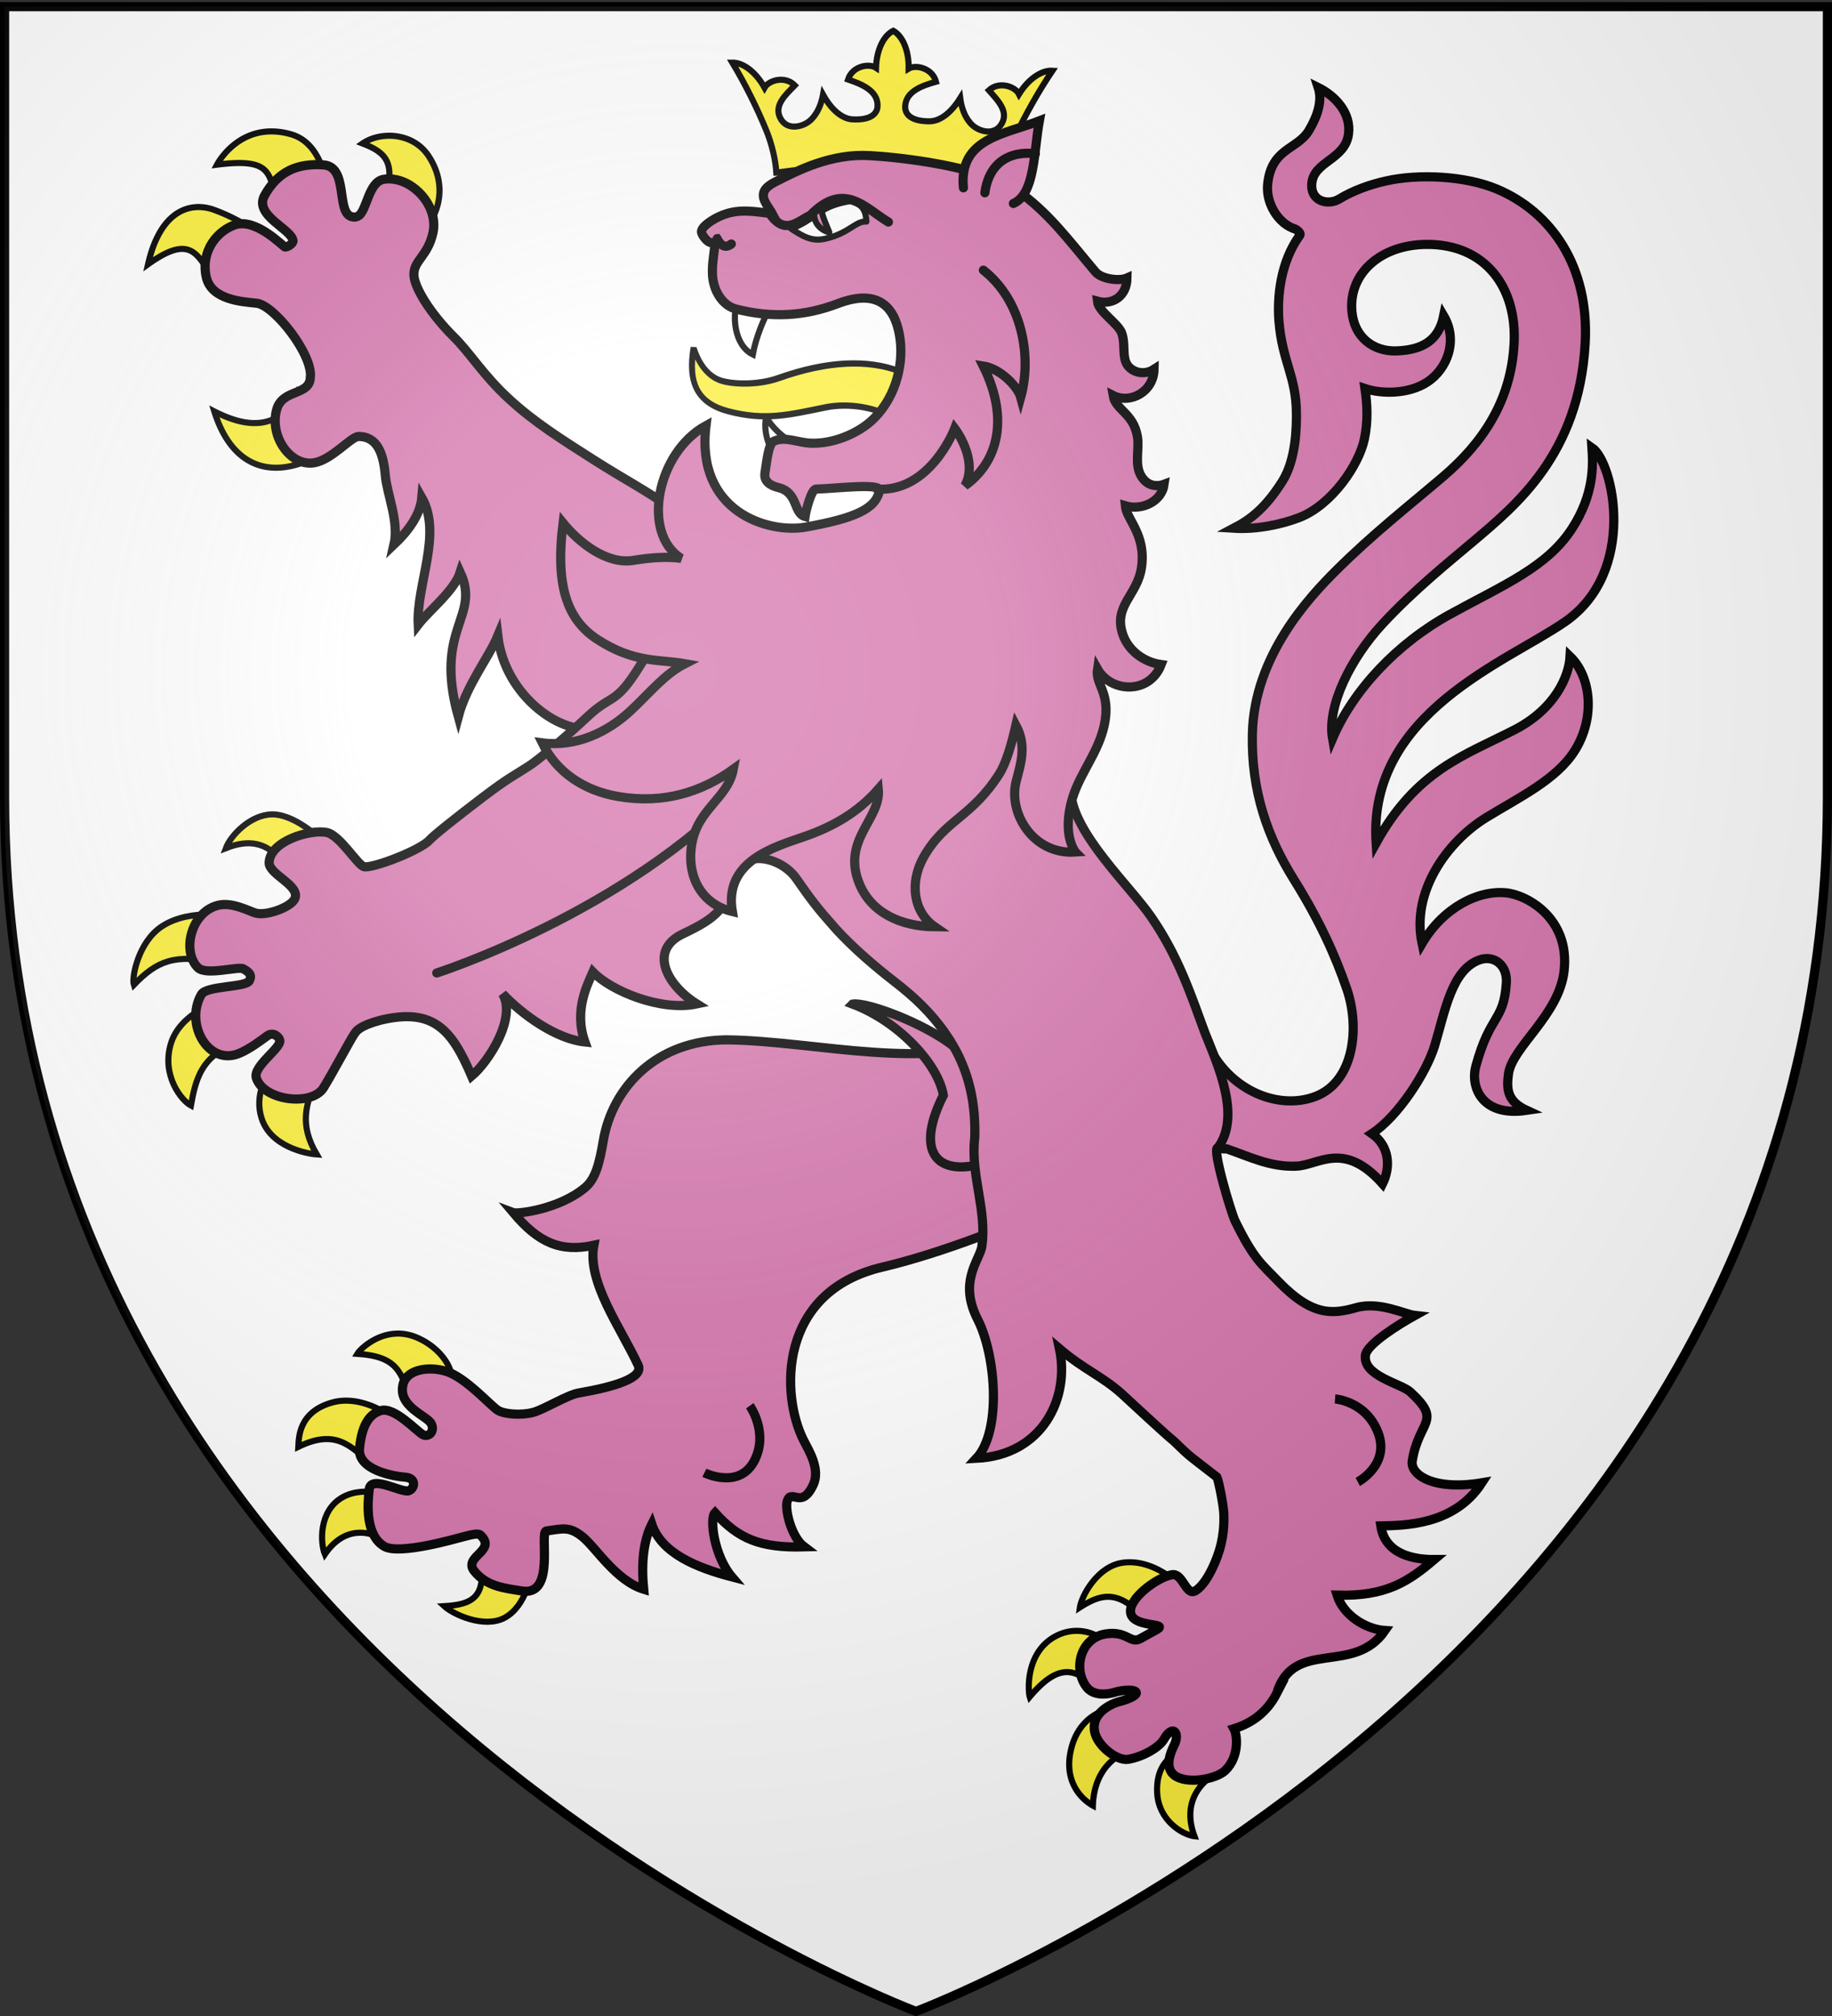
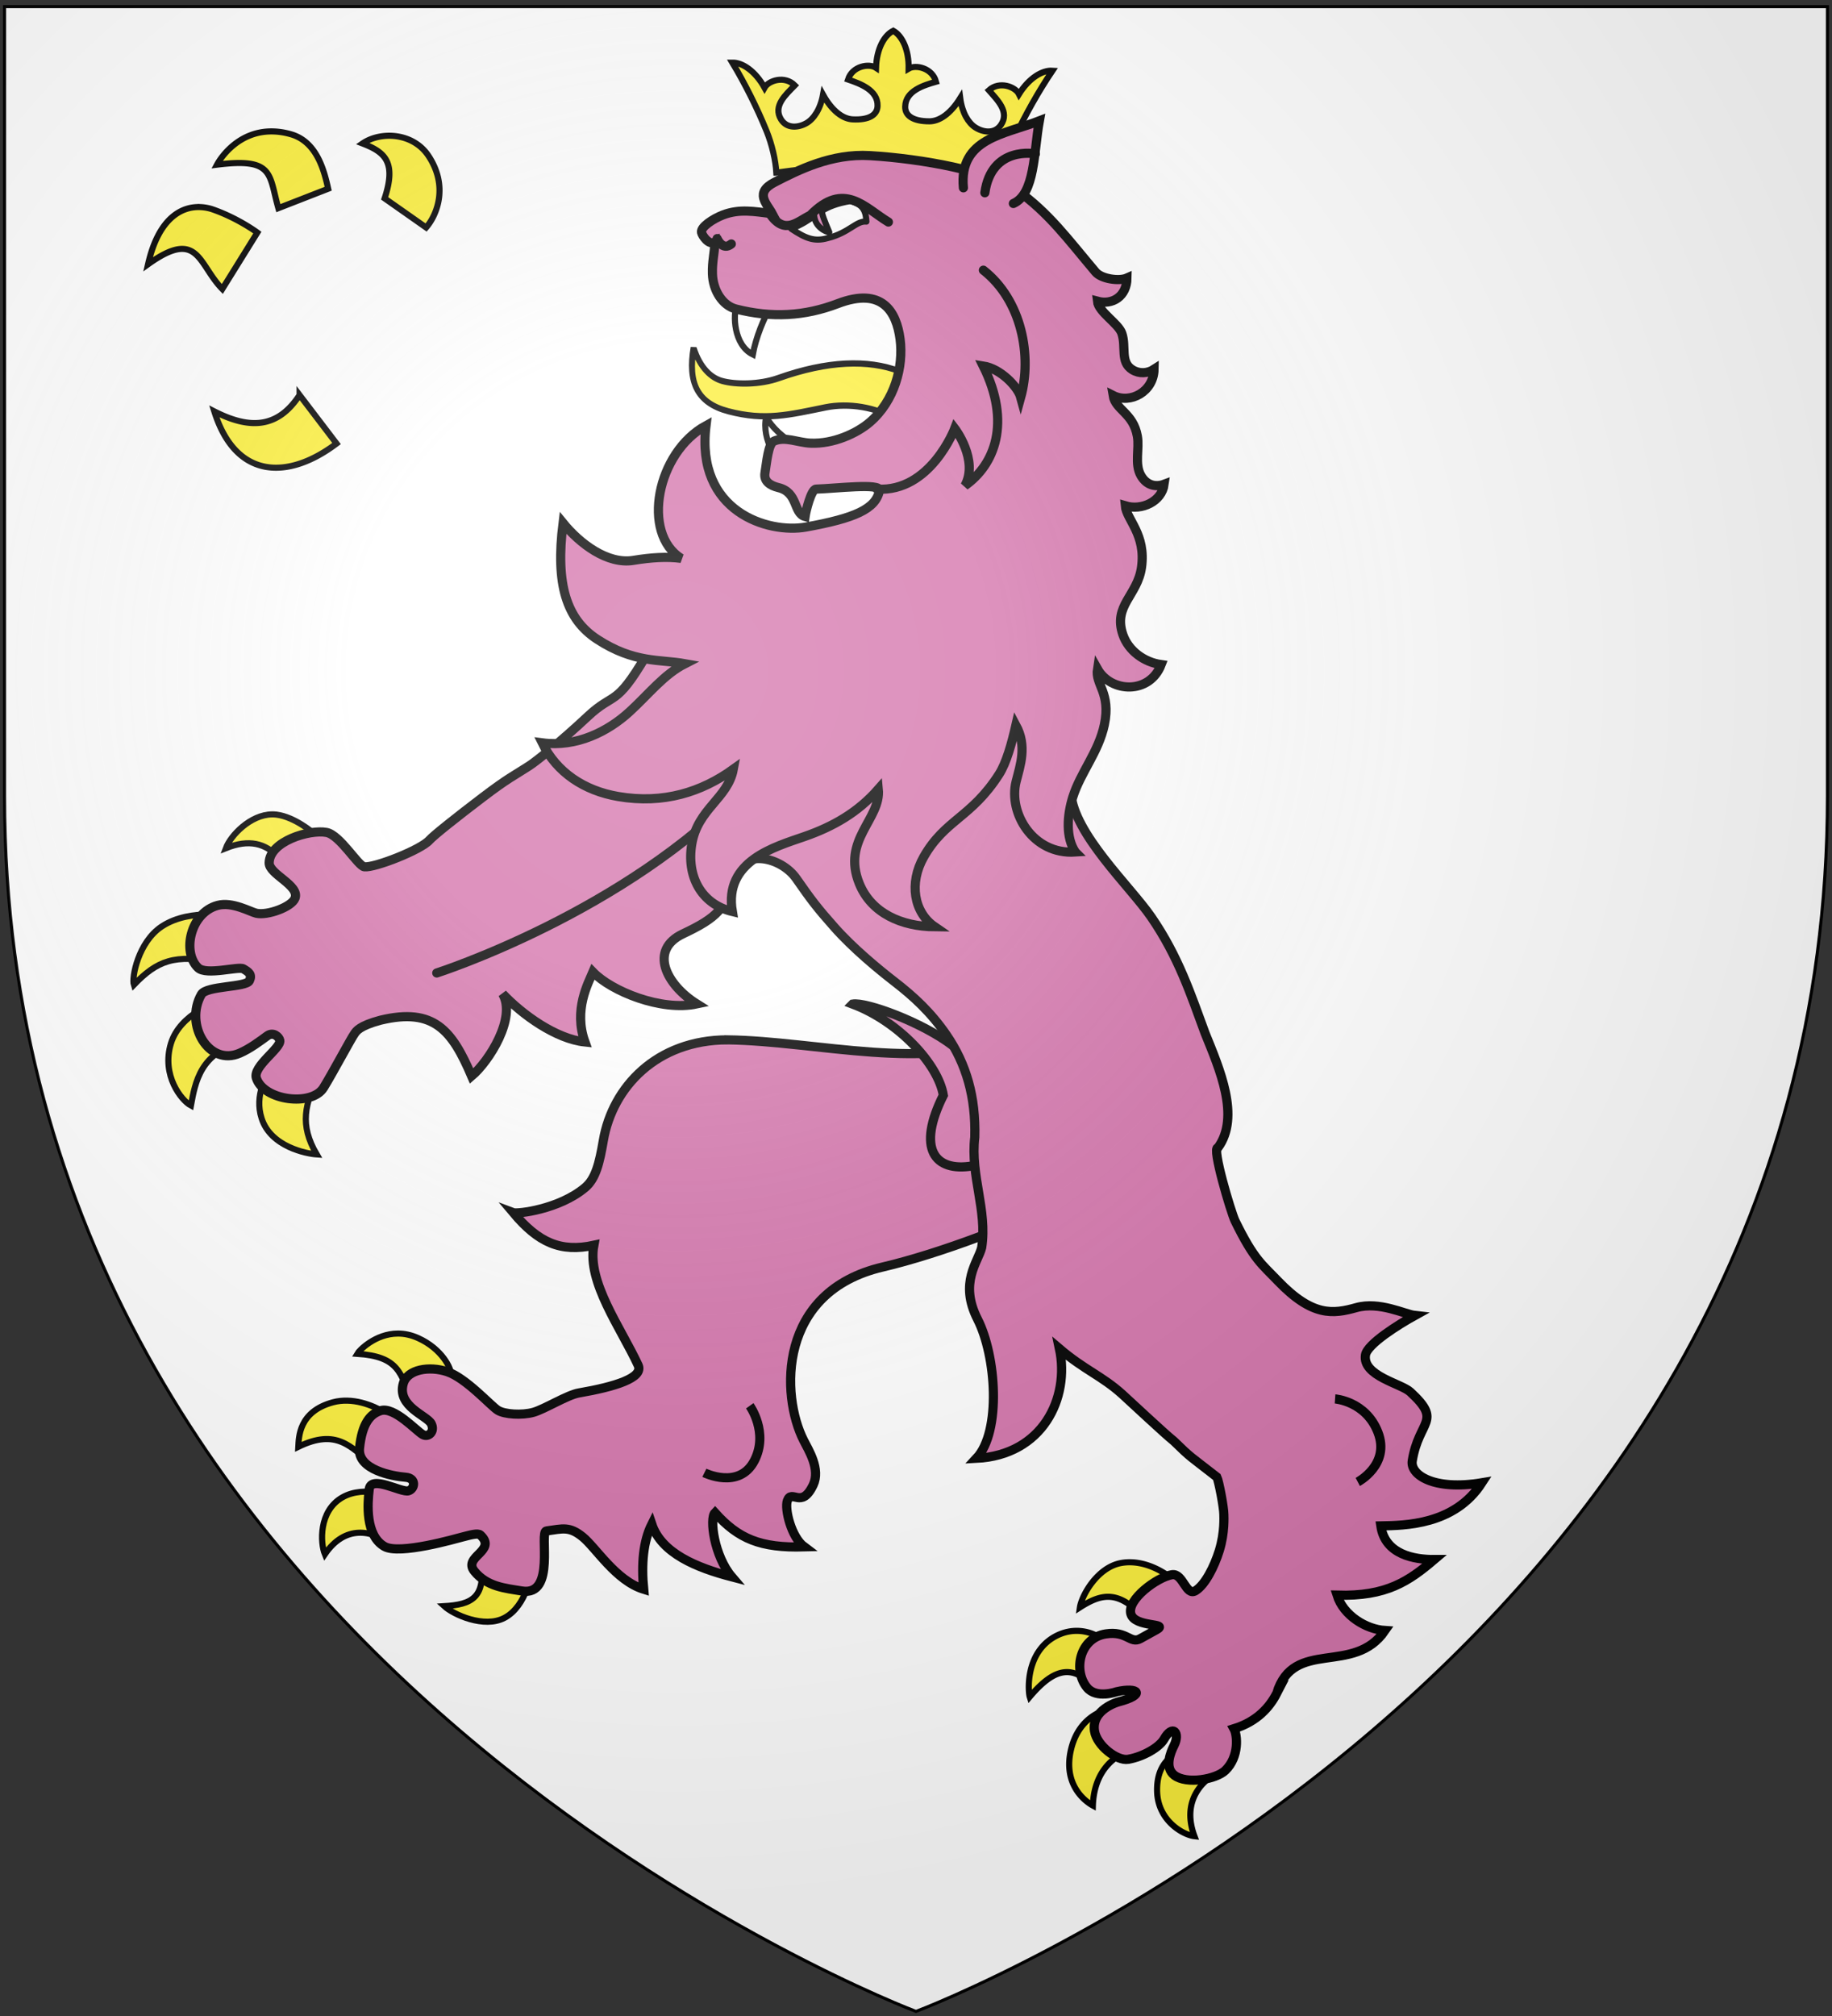
<svg xmlns="http://www.w3.org/2000/svg" xmlns:xlink="http://www.w3.org/1999/xlink" version="1.0" width="600" height="660" style="enable-background:new">
  <rect width="100%" height="100%" fill="#333333" stroke="none" />
  <defs>
    <radialGradient cx="221.445" cy="226.331" r="300" fx="221.445" fy="226.331" id="b" xlink:href="#a" gradientUnits="userSpaceOnUse" gradientTransform="matrix(1.353 0 0 1.349 -77.63 -85.747)" />
    <linearGradient id="a">
      <stop style="stop-color:#fff;stop-opacity:.314" offset="0" />
      <stop style="stop-color:#fff;stop-opacity:.251" offset=".263" />
      <stop style="stop-color:#969696;stop-opacity:.125" offset=".6" />
      <stop style="stop-color:#000;stop-opacity:.125" offset="1" />
    </linearGradient>
  </defs>
  <path d="M300 658.5S1.5 546.18 1.5 260.728V2.177h597v258.551C598.5 546.18 300 658.5 300 658.5z" style="fill:#fff;stroke:#000;stroke-width:1;stroke-linecap:butt;stroke-linejoin:miter;stroke-miterlimit:4;stroke-opacity:1;stroke-dasharray:none" />
-   <path d="M300 658.5S1.5 546.18 1.5 260.728V2.176h597v258.552C598.5 546.18 300 658.5 300 658.5z" style="fill:none;stroke:#000;stroke-width:3;stroke-linecap:butt;stroke-linejoin:miter;stroke-miterlimit:4;stroke-opacity:1;stroke-dasharray:none" />
-   <path d="M513.412 608.585c7.441-.315 15.483-8.551 28.259 5.765 2.658-5.36 2.391-12.272-3.506-16.42 8.678-5.633 17.994-20.177 20.61-28.905 3.411-11.373 5.568-24.666 14.59-27.956 4.788-1.746 9.269 1.694 8.857 7.579-.895 12.773-5.323 10.026-10.015 27.27-1.761 6.475 1.717 16.632 16.694 14.39-6.34-2.925-6.675-6.79-5.99-11.897 1.188-8.867 16.617-19.251 18.231-33.818 1.898-17.133-12.1-24.843-19.047-25.505-9.3-.887-20.634 4.969-27.483 16.59-3.619-16.923 8.22-33.383 21.056-41.255 10.755-6.596 22.97-12.37 28.956-21.871 6.749-10.714 5.391-24.195-1.532-30.836-.354 6.408-4.842 17.17-18.28 24.061-16.311 8.365-32.08 13.165-45.253 37.002-2.764-42.648 42.969-59.27 61.969-72.474 23.582-16.388 15.88-52.096 8.722-56.971.414 5.98.662 15.342-6.463 26.414-8.241 12.808-22.652 18.614-40.04 28.182-17.292 9.515-31.648 24.716-38.456 40.667-1.877-10.766 6.095-26.36 16.136-37.28 10.4-11.312 22.825-21.228 29.891-27.218 14.074-11.931 34.577-28.447 36.705-64.66 1.502-25.47-11.172-43.305-28.938-50.749-10.42-4.366-25.695-5.02-36.214-2.66-5.278 1.183-10.539 3.003-15.48 5.973-3.477 2.09-9.479.804-8.875-5.267.711-7.154 10.925-7.681 12.013-16.065.898-6.916-4.36-12.476-9.922-15.227 1.392 4.237-.118 9.152-3.037 14.055-3.804 6.39-12.42 5.71-13.542 17.8-.555 6.048 3.478 12.866 9.2 14.558.679.415 1.817 1.33 1.333 1.993-6.316 8.668-7.458 20.135-6.818 28.087 1.068 13.28 5.661 17.961 5.72 30.26.019 3.833.014 14.887-4.598 22.174-5.684 8.982-10.55 12.54-15.968 15.37 7.643.48 15.814-1.293 21.533-3.512 10.57-4.102 19.541-17.162 21.325-25.82 1.188-5.765.92-11.154.163-16.404 5.174 1.75 14.185 2 20.488-2.176 6.473-4.288 10.058-13.553 5.297-21.632-1.644 8.188-7.116 11.158-15.33 11.484-7.817.31-14.065-4.572-14.748-13.062-1.006-12.513 9.632-21.63 24.256-21.804 19.371-.23 29.896 13.996 28.868 32.61-1.03 18.657-10.27 32.39-23.335 43.496-11.223 9.54-23.034 18.809-34.714 30.403-9.11 9.043-27.056 28.212-27.658 53.63-.446 18.835 5.032 34.066 13.604 47.789 8.57 13.722 13.648 25.155 17.305 35.796 4.395 12.79 2.335 30.244-10.052 35.139-12.83 5.07-30.248-2.612-36.43-19.351-2.2 12.232-5.2 37.534 7.186 36.586 7.5 2.583 14.255 6.03 22.757 5.672z" style="fill:#d576ad;fill-opacity:1;fill-rule:evenodd;stroke:#000;stroke-width:3;stroke-linecap:butt;stroke-linejoin:miter;stroke-miterlimit:4;stroke-opacity:1;stroke-dasharray:none;display:inline" transform="translate(-88.873 -226.802)" />
  <g style="fill:#fcef3c;fill-opacity:1;stroke:#000;stroke-width:2.546;stroke-miterlimit:4;stroke-opacity:1;stroke-dasharray:none;display:inline">
    <path d="M100.406 63.094c-10.113.192-15.591 8.078-17.031 10.937 17.972-2.722 16.41 2.56 19.719 13.25l15.594-6.531c-1.413-5.619-3.889-14.74-12.188-16.906-2.196-.574-4.22-.786-6.094-.75zm37.906.437c-3.399-.067-6.729.908-9.125 2.657 7.045 2.513 10.928 5.505 7.407 17.156l13.344 8.875c3.327-4.026 6.823-13.231.125-22.719-2.868-4.06-7.38-5.883-11.75-5.969zM78.626 87.563c-6.039-.182-13.277 3.703-16.25 18.468 15.721-11.87 15.784-.426 23.656 7.219l10.625-18.094s-6.036-4.281-14.094-6.906a14.195 14.195 0 0 0-3.937-.688zm32.656 58.562c-6.582 10.649-15.364 11.329-26.812 5.844 7.307 21.353 23.867 21.132 38.875 9.187l-12.063-15.031z" transform="matrix(1.036 .026 -.026 1.036 -13.376 -24.954)" style="fill:#fcef3c;fill-opacity:1;fill-rule:evenodd;stroke:#000;stroke-width:1.93;stroke-linecap:butt;stroke-linejoin:miter;stroke-miterlimit:4;stroke-opacity:1;stroke-dasharray:none;display:inline" />
-     <path d="M98.5 125.347c.89 5.23 4.911 12.557 3.96 18.978 3.502-3.895 6.617-8.712 6.65-13.638 6.556 9.629.393 24.305 1.84 35.248 2.624-4.048 9.278-10.236 10.466-15.437 6.781 12.013-6.142 15.906 2.694 40.027 1.654-9.103 7.091-16.961 9.135-23.276 3.324 16.801 20.525 26.677 29.477 23.122 23.28 25.743 47.76 12.996 44.11-16.766 0 0-23.472-42.408-28.926-45.789-5.922-3.67-13.333-6.817-21.86-11.334-9.624-5.098-17.514-9.178-25.143-15.167-7.628-5.989-11.522-11.601-16.543-15.833-7.07-5.959-12-12.812-12.411-16.148-.503-4.08 3.373-5.5 4.316-12.122 1.121-7.88-7.503-15.531-14.804-13.781-4.163.998-3.978 8.88-6.126 10.644-.506.416-1.138.597-1.983.423-4.426-.914-1.888-13.77-8.914-13.7-7.025.071-12.42 2.648-15.64 9.806-2.587 5.755 8.237 8.658 8.896 11.861.147.718-1.292 1.894-2.032 1.936-.488.027-8.665-7.47-14.39-5.031-4.46 1.901-8.996 7.68-6.822 15.007 1.879 6.337 10.449 6.104 14.582 6.209 4.9.125 16.888 13.112 16.519 19.431.14 5.058-7.504 3.684-8.61 9.587-1.417 7.57 5.05 15.399 11.486 13.883 4.816-1.133 9.536-7.907 11.737-8.295 5.372-.466 7.351 4.35 8.337 10.155z" style="fill:#d576ad;fill-opacity:1;fill-rule:evenodd;stroke:#000;stroke-width:2.546;stroke-linecap:butt;stroke-linejoin:miter;stroke-miterlimit:4;stroke-opacity:1;stroke-dasharray:none;display:inline" transform="matrix(1.175 .095 -.095 1.175 22.36 -1.027)" />
  </g>
  <path d="M219.18 663.382c-7.419.03-12.7 5.552-13.315 6.63 13.627.893 14.274 6.257 17.936 15.801 5.196-3.776 9.782-7.012 12.785-8.749.263-2.202-3.022-8.701-10.74-12.187-2.36-1.066-4.59-1.503-6.666-1.495zm-16.614 21.965c-1.514-.029-3.057.118-4.612.532-11.38 3.032-11.214 11.699-11.376 14.582 12.6-6.127 17.23 0 24.527 6.054l6.13-15.846c-2.25-1.57-8.107-5.197-14.669-5.322zm15.725 31.597s-9.971-4.101-17.26.054c-7.857 4.48-7.252 15.023-5.761 18.644 6.678-9.775 15.414-7.895 21.938-3.301zm27.964 20.279c2.052 12.811-3.03 14.862-11.883 15.41 3.004 2.757 13.065 7.347 19.726 3.83 7.319-3.865 9.182-15.335 8.455-15.626z" style="fill:#fcef3c;fill-opacity:1;fill-rule:evenodd;stroke:#000;stroke-width:2;stroke-linecap:butt;stroke-linejoin:miter;stroke-miterlimit:4;stroke-opacity:1;stroke-dasharray:none;display:inline" transform="translate(-88.873 -226.802)" />
  <path d="M327.183 567.23c-23.283-.01-37.716 15.536-40.7 32.882-1.28 7.444-2.49 12.539-5.97 15.47-8.537 7.187-22.259 8.708-23.537 8.229 8.2 9.77 15.452 13.04 26.389 10.668-2.279 12.027 8.786 26.947 14.501 39.262 1.93 4.158-7.765 7.089-19.418 9.089-3.792.65-11.23 5.321-14.874 6.337-3.774 1.052-9.474.685-11.662-.668-2.263-1.398-10.425-10.6-16.626-12.637-5.77-1.896-12.995-.81-14.337 3.891-2.137 7.5 7.833 10.5 9.162 13.15 1.286 2.565-.924 4.617-2.794 3.542-2.218-1.277-9.369-9.222-13.788-7.818-3.33 1.057-6.071 4.044-6.91 12.317-.71 7.013 10.764 9.154 15.102 9.486 3.533.27 3.072 3.767.944 4.431-2.29.715-12.296-5.279-12.864-.527-.57 4.751-1.314 15.107 4.964 18.742 4.935 2.858 23.49-2.57 25.615-3.105 2.53-.637 5.001-1.38 5.825-.62 5.596 5.176-5.854 7.024-1.977 11.83 4.12 5.106 10.075 5.576 15.567 6.48 11.283 1.86 5.559-19.523 8.054-19.654 5.384-.748 7.493-1.572 11.833 1.932 4.34 3.503 10.862 14.336 20 17.16-.797-8.282-.14-15.731 2.658-21.297 3.174 9.505 14.616 14.216 26.236 17.245-5.816-6.797-7.404-19.13-5.543-21.012 7.638 8.509 14.82 11.606 29.249 11.193-4.296-3.19-6.492-12.498-5.543-15.116 1.455-4.017 4.603 2.978 8.472-5.183 2.439-5.144-1.496-11.345-3.126-14.55-7.479-14.703-8.61-48.746 25.931-56.785 18.786-4.373 47.174-15.288 49.631-18.378 19.585-24.63 1.505-45.442-8.6-57.384-25.563 12.2-62.48 1.808-91.864 1.398z" style="fill:#d576ad;fill-opacity:1;fill-rule:evenodd;stroke:#000;stroke-width:3;stroke-linecap:butt;stroke-linejoin:miter;stroke-miterlimit:4;stroke-opacity:1;stroke-dasharray:none;display:inline" transform="translate(-88.873 -226.802)" />
  <path d="M368.124 555.521c15.17 5.7 28.04 19.75 29.703 29.85-8.741 17.425-2.974 25.215 9.52 23.13 10.195-1.696 10.212-9.836 7.527-19.229-2.396-8.38-6.042-14.04-13.805-20.033-10.136-7.826-28.588-14.485-32.945-13.718z" style="fill:#d576ad;fill-opacity:1;fill-rule:evenodd;stroke:#000;stroke-width:3;stroke-linecap:butt;stroke-linejoin:miter;stroke-miterlimit:4;stroke-opacity:1;stroke-dasharray:none;display:inline" transform="translate(-88.873 -226.802)" />
  <path d="M459.219 738.257a15.562 15.562 0 0 0-3.18.244c-7.882 1.455-12.93 10.757-13.48 14.529 7.62-4.893 12.736-5.262 20.876 3.145 2.597-3.054 6.467-7.252 10.36-11.498-1.027-1.284-7.243-6.266-14.576-6.42zm-17.047 22.471c-2.326-.113-4.98.34-7.656 1.784-9.978 5.386-8.907 18.203-8.398 19.806 8.852-10.468 14.745-10.386 22.302-2.066l1.514-16.512c-.882-1.093-3.886-2.823-7.762-3.012zm10.439 25.491s-10.01 1.214-12.928 13.182c-2.915 11.955 5.023 17.39 7.115 18.51.317-9.19 4.884-16.844 15.834-19.264L452.61 786.22zm22.358 13.805c-2.402 1.736-7.358 4.311-7.133 13.263.242 9.628 8.592 14.262 12.233 14.653-3.361-9.012-.092-15.69 5.806-19.773l-10.906-8.143z" style="fill:#fcef3c;fill-opacity:1;fill-rule:evenodd;stroke:#000;stroke-width:2;stroke-linecap:butt;stroke-linejoin:miter;stroke-miterlimit:4;stroke-opacity:1;stroke-dasharray:none;display:inline" transform="translate(-88.873 -226.802)" />
  <g style="fill:#fcef3c;fill-opacity:1;stroke:#000;stroke-width:2.546;stroke-miterlimit:4;stroke-opacity:1;stroke-dasharray:none;display:inline">
    <path d="M105.906 278.781c-6.828.233-12.953 7.036-14.312 11.031 7.304-3.113 12.389-1.876 16.781 2.5l10.75-7.968s-5.955-4.946-11.844-5.531c-.46-.046-.92-.047-1.375-.032zm-19.75 32.125c-3.715.113-9.544.882-14.219 4.156-7.326 5.133-9.126 16.421-8.343 18.657 7.147-7.807 12.64-10.204 26.312-7.688L89.844 311s-1.459-.161-3.688-.094zm4.125 27.344s-11.843 4.113-14.5 13.656c-2.833 10.18 3.805 17.977 6.813 19.469 1.14-7.101 2.444-17.269 16.25-20.406L90.28 338.25zm17.938 18.844c-2.023 4.172-5.753 10.447-3.188 17.781 3.125 8.934 14.492 10.798 17.688 10.938-5.743-9.26-4.154-15.86.062-25.063l-14.562-3.656z" transform="matrix(1.036 .026 -.026 1.036 -13.376 -24.954)" style="fill:#fcef3c;fill-opacity:1;fill-rule:evenodd;stroke:#000;stroke-width:1.93;stroke-linecap:butt;stroke-linejoin:miter;stroke-miterlimit:4;stroke-opacity:1;stroke-dasharray:none;display:inline" />
    <g style="fill:#fcef3c;fill-opacity:1;stroke:#000;stroke-width:2.546;stroke-miterlimit:4;stroke-dasharray:none">
      <g style="fill:#fcef3c;fill-opacity:1;stroke:#000;stroke-width:2.546;stroke-miterlimit:4;stroke-dasharray:none">
        <path d="M15.573 267.84c12.978 9.778 20.185-8.706 34.648-3.573-4.056 3.377-6.892 10.164-4.985 15.777 10.865-8.422 18.415-8.594 27.655-7.903-4.491 3.231-10.278 9.154-6.51 16.295 5.425-3.789 16.659-11.9 29.758-6.85-12.18 6.096-14.837 13.552-12.064 16.307 8.194 8.143 13.222 3.722 10.826 15.793-.673 3.391-8.164 11.437-4.034 15.613 2.19 2.215 12.648 1.422 17.575.805-2.07 1.885-5.613 9.003-11.878 11.34-6.266 2.338-11.378 5.07-13.254 18.832-.85 6.344-1.893 8.614.21 20.505.423 2.39 6.805 20.539 8.1 19.18 10.167 3.267 13.262 17.48 15.85 27.841 3.062 10.833 6.552 21.49 6.897 34.916.265 10.312-3.806 31.234 2.21 40.916 7.788 12.554 16.823 25.432 22.07 31.09 14.38 15.505 17.44 18.212 5.346 35.383-7.15 10.152-33.982 42.667-62.198 36.76-14.416-3.019-22.578 3.832-38.113-2.906-15.535-6.738-12.958-2.87-23.071-4.118-10.114-1.248-18.74-1.65-21.275-1.512-5.071.276-6.61.714-15.614.531-9.004-.182-17.178-.527-18.931-.904-3.507-.754-16.81 2.718-18.923 4.66-1.304 1.199-.264 11.135-2.889 13.912-3.29 3.481-14.21 7.326-17.84 2.565-1.944-2.55 3.23-10.084.012-12.188-2.191-1.431-9.104.608-11.13 2.94-1.158 1.334-3.473 6.592-7.414 8.107-7.363 2.832-15.719-4.694-14.593-10.818.572-3.113 9.369-6.212 9.994-7.633.708-1.61 1.086-2.746-.586-3.656-1.814-.988-10.46 5.926-13.02 4.783-8.71-3.892-10.193-17.409-.989-19.46 3.092-.69 6.586-.611 8.99-.613 2.133-.002 2.504-2.22 2.088-3.088-.948-1.976-10.362-1.353-11.424-4.623-2.042-6.29 7.792-15.482 13.508-13.152 4.436 1.808 14.27 6.596 15.821 7.088.776.245 2.247.992 8.02-1.235 14.169-5.879 14.371-14.06 11.323-27.446 6.34.459 19.665 5.743 20.405 13.41 1.028-8.002 4.634-18.892 10.62-24.29 2.626 9.09 10.397 12.695 13.227 14.403 1.013-7.31 8.86-20.026 18.11-24.146-3.745 9.326-2.002 19.973 8.353 17.993 10.356-1.98 13.846-1.316 20.589 4.222 6.743 5.54 14.05-3.055 13.902-10.328-.15-7.272-.099-10.036.604-17.272.757-7.785 3.019-16.548 4.63-22.097 1.821-6.27 3.128-12.637 2.916-20.298-.273-9.814-3.549-18.758-10.34-27.589-7.342-7.928-9.057-18.417-16.51-25.922-3.115-2.642-10.84-4.124-12.636-15.406-1.795-11.282-12.992-29.13-23-31.046 15.364-10.057 30.83-1.816 36.573 11.046 2.156-8.927 5.075-13.015 6.657-20.488.6-2.832 3.088-15.97 3.93-18.953 1.158-6.848 1.114-5.767 3.782-15.126-.193-1.2-3.425-8.008-4.553-9.547-.327-.445-2.679-4.19-6.927-7.363-3.758-2.807-8.787-5.352-11.87-5.115-3.175.243.117 6.05-2.718 7.454-3.75 1.857-14.179 1.801-15.616-2.075-1.398-3.77 7.237-8.253 3.219-7.752l-5.137.641c-3.158.394-1.682 3.972-6.98 6.707-6.51 3.361-13.344-2.722-12.996-8.965.228-4.107 5.912-5.758 5.912-5.758 5.839-2.487 6.246-5.531-1.251-2.575 0 0-7.327 2.728-10.082-2.651-1.879-3.67.145-10.465 2.93-11.852 3.697-1.84 8.903-2.44 11.34-1.347 4.573 2.05 4.698-1.274 1.244-3.042-1.962-1.004-5.82-3.39-4.81-6.76 1.231-4.105 8.725-7.731 12.246-7.237 5.392.757 8.5 5.983 8.746 7.946 6.423-2.2 11.584-.964 15.325.918z" style="fill:#d576ad;fill-opacity:1;fill-rule:evenodd;stroke:#000;stroke-width:2.546;stroke-linecap:butt;stroke-linejoin:miter;stroke-miterlimit:4;stroke-opacity:1;stroke-dasharray:none;display:inline" transform="matrix(.953 -.694 -.694 -.953 589.141 820.5)" />
      </g>
      <path d="M-55.235 566.944s52.327-17.338 100.136-8.39" style="color:#000;fill:none;stroke:#000;stroke-width:2.546;stroke-linecap:round;stroke-linejoin:miter;stroke-miterlimit:4;stroke-opacity:1;stroke-dasharray:none;stroke-dashoffset:0;marker:none;visibility:visible;display:inline;overflow:visible;enable-background:accumulate" transform="matrix(.953 -.694 -.694 -.953 589.141 820.5)" />
    </g>
  </g>
  <g style="fill:#fcef3c;fill-opacity:1;stroke:#000;stroke-width:2.738;stroke-miterlimit:4;stroke-opacity:1;stroke-dasharray:none;display:inline">
    <path d="M265.228 81.47c23.181-3.964 46.363-4.015 69.545 0 .286-3.66 1.544-8.598 3.305-12.637 3.072-7.046 7.021-14.45 11.05-20.77-3.073-.13-7.111 2.383-10.079 7.441-1.187-2.261-6.106-3.961-9.266-.95 2.667 2.903 6.62 6.47 3.964 10.538-1.902 2.913-5.463 2.41-7.856.945-2.146-1.315-4.132-4.351-4.834-8.85-2.928 4.979-6.273 7.273-9.288 7.349-5.035.127-7.526-1.557-7.528-4.324-.002-4.858 5.505-6.682 9.266-7.863-1.23-4.188-6.34-5.175-8.5-3.81-.04-5.864-2.281-10.06-5.007-11.484-2.725 1.424-4.966 5.62-5.007 11.484-2.158-1.365-7.268-.378-8.5 3.81 3.762 1.181 9.269 3.005 9.266 7.863 0 2.767-2.493 4.451-7.528 4.324-3.015-.076-6.36-2.37-9.287-7.348-.702 4.498-2.688 7.534-4.835 8.849-2.392 1.465-5.954 1.968-7.855-.945-2.656-4.068 1.296-7.635 3.964-10.538-3.16-3.011-8.08-1.311-9.266.95-2.968-5.058-7.006-7.571-10.078-7.442 4.027 6.32 7.977 13.725 11.049 20.771 1.76 4.039 3.019 8.977 3.305 12.637z" style="fill:#fff03c;fill-opacity:1;fill-rule:evenodd;stroke:#000;stroke-width:1.874;stroke-linecap:round;stroke-linejoin:miter;stroke-miterlimit:4;stroke-opacity:1;stroke-dasharray:none;display:inline" transform="matrix(1.067 .027 -.027 1.067 -26.54 -37.56)" />
  </g>
  <g style="fill:#fcef3c;fill-opacity:1;stroke:#000;stroke-width:2.738;stroke-miterlimit:4;stroke-opacity:1;stroke-dasharray:none;display:inline">
    <g style="stroke-width:2.738">
      <path d="M318.739 150.264c-7.935.24-15.587.484-22.243-1.63-6.2-1.967-14.929-.94-21.614 2.343-10.754 5.283-17.632 9.154-29.36 9.38-9.876.192-13.66-5.132-13.47-15.962 2.918 5.468 6.721 7.444 10.064 7.462 4.301.022 11.657-2.007 17.094-5.605 28.15-18.624 48.983-15.294 59.529 4.012z" style="fill:#fcef3c;fill-opacity:1;fill-rule:evenodd;stroke:#000;stroke-width:1.874;stroke-linecap:butt;stroke-linejoin:miter;stroke-miterlimit:4;stroke-opacity:1;stroke-dasharray:none;display:inline" transform="matrix(1.035 .293 -.161 1.055 10.25 -106.468)" />
    </g>
    <g style="stroke-width:2.738">
      <path d="M246.656 96.875c-1.239 3.215-.772 13.107 5.625 16.094.861-5.645 3.43-12.223 5.375-15.594zm10.513 36.5c-.717 3.475.378 7.847 2.031 10.5l7.563-1.937c-3.93-2.029-7.455-5.091-9.594-8.562z" transform="rotate(1.432 126.158 -114.799)" style="fill:#fff;fill-opacity:1;fill-rule:evenodd;stroke:#000;stroke-width:2;stroke-linecap:butt;stroke-linejoin:miter;stroke-miterlimit:4;stroke-opacity:1;stroke-dasharray:none;display:inline" />
    </g>
    <path d="M371.219 274.34c-3.636-3.976-4.203-10.728-3.32-16.502 1.203-7.872 5.738-14.84 6.234-23.448.57-10.069-4.71-11.674-4.675-16.6 5.175 6.621 16.993 5.382 19.13-4.265-5.332.06-10.578-2.686-13.008-7.317-4.374-8.338 2.634-12.523 2.54-21.234-.111-10.275-6.742-13.746-7.774-17.946 5.235.762 10.879-2.972 10.8-8.34-2.505 1.39-5.332 1.12-7.454-1.548-2.544-3.2-1.642-8.062-2.9-11.771-2.335-6.888-7.878-6.93-9.245-11.232 5.68 1.862 12.118-3.05 11.212-9.836-1.761 1.567-4.27 2.124-6.576 1.134-4.147-1.78-2.819-6.614-4.865-10.543-1.482-2.847-8.06-5.385-8.899-8.613 4.748.544 8.684-2.795 7.908-8.41-2.214 1.42-7.709 1.475-9.808-.357-9.826-8.571-16.926-15.822-27.794-21.249-8.81-4.4-29.954-5.083-46.031-3.604-11.85 1.09-21.047 7.688-27.686 12.48-5.787 4.177-1.37 6.836.73 9.66-5.467.159-10.192-.061-14.966 2.688-2.755 1.587-6.194 4.655-5.633 6.254.324.925 2.882 3.701 4.49 2.297.448 3.71.034 5.92.73 9.734.914 5.016 4.502 9.19 8.763 9.608 11.3 1.11 21.194-.986 30.629-6.34 12.774-7.252 18.22-.227 20.568 7.889 2.367 8.182 1.2 18.946-5.323 26.565-3.386 3.955-10.034 8.363-17.039 9.116-3.931.423-7.999-.944-11.192 1.08-1.628 1.031-1.204 6.844-1.249 10.068-.035 2.517 2.058 3.576 4.761 3.811 6.268.545 5.666 7.092 9.424 7.546-.01-1.686.578-8.558 2.055-8.827 5.94-1.083 19.39-4.875 19.311-2.556-.201 5.833-6.26 9.603-20.59 14.521-11.118 3.816-34.253.54-35.038-26.138-13.703 10.442-14.692 35.721-1.382 41.42-4.464.073-9.251 1.142-14.416 2.82-7.673 2.493-17.035-2.612-23.064-8.072.508 19 5.474 29.039 15.826 33.717 12.302 5.559 19.883 3.088 27.683 3.296-5.888 4.221-9.57 10.883-14.596 17.13-5.647 7.017-14.415 13.28-25.062 13.483 5.74 8.329 14.999 12.568 25.517 12.758 14.193.258 25.136-5.254 33.685-13.617-.29 9.113-8.97 13.616-9.142 24.604-.154 9.818 5.461 17.782 15.427 18.614-4.941-14.958 9.83-21.537 18.452-26.1 8.16-4.32 15.022-9.716 20.171-17.78 2.274 8.938-8.882 17.051-1.372 29.564 5.05 8.414 14.83 11.01 24.854 9.564-7.047-3.396-9.854-12.094-6.563-20.683 4.725-12.334 12.605-14.084 19.026-28.555 1.704-3.84 2.405-9.897 2.834-15.656 4.4 5.827 3.176 11.872 2.671 17.108-.948 9.837 8.487 21.431 21.23 18.61z" style="fill:#d576ad;fill-opacity:1;fill-rule:evenodd;stroke:#000;stroke-width:2.811;stroke-linecap:butt;stroke-linejoin:miter;stroke-miterlimit:4;stroke-opacity:1;stroke-dasharray:none;display:inline" transform="matrix(1.055 .161 -.161 1.055 4.717 -70.256)" />
    <g style="stroke-width:2.738">
      <path d="M306.522 78.102c-3.74-14.827 10-18.072 19.944-23.831-.27 9.856 2.078 22.369-4.06 26.268" style="color:#000;fill:#d576ad;fill-opacity:1;fill-rule:evenodd;stroke:#000;stroke-width:2.811;stroke-linecap:round;stroke-linejoin:miter;stroke-miterlimit:4;stroke-opacity:1;stroke-dasharray:none;stroke-dashoffset:0;marker:none;visibility:visible;display:inline;overflow:visible;enable-background:accumulate" transform="matrix(1.055 .161 -.161 1.055 4.717 -70.256)" />
      <path d="M256.202 98.498c4.757 2.207 7.544 2.918 11.438 1.158 6.362-2.648 7.923-6.706 11.02-6.816-.57-2.616-1.401-5.083-5.802-5.504-4.056 1.355-6.289 2.727-8.06 4.19-.496.41 1.45 3.578 3.096 6.241-1.103.11-4.537-.971-5.319-4.213-1.576 1.508-3.29 3.134-6.373 4.944z" style="fill:#fff;fill-opacity:1;fill-rule:evenodd;stroke:#000;stroke-width:1.874;stroke-linecap:round;stroke-linejoin:round;stroke-miterlimit:4;stroke-opacity:1;stroke-dasharray:none" transform="matrix(1.055 .161 -.161 1.055 4.717 -70.256)" />
      <path d="M239.29 76.032s1.761 4.164 4.644 1.761m12.79-9.666c4.78 6.826 8.852 2.305 13.08.272 11.044-11.33 17.867-2.434 25.576 2.212m-3.705 87.432c17.465 1.106 25.437-19.86 25.437-19.86s7.902 10.325 3.334 18.744c9.804-6.889 15.189-20.654 5.99-39.2 5.7.871 11.352 6.84 12.287 10.266 3.709-13.373.462-31.658-12.236-41.622m17.027-38.077s-14.359-2.797-16.544 12.74" transform="matrix(1 0 0 1 -4.422 2.08)" style="color:#000;fill:none;stroke:#000;stroke-width:3;stroke-linecap:round;stroke-linejoin:miter;stroke-miterlimit:4;stroke-opacity:1;stroke-dasharray:none;stroke-dashoffset:0;marker:none;visibility:visible;display:inline;overflow:visible;enable-background:accumulate" />
    </g>
  </g>
  <path d="M334.428 687.029s6.276 8.75 1.512 17.968c-4.968 9.612-16.378 3.97-16.378 3.97M526.12 684.782s10.043.704 14.03 10.895c4.157 10.625-6.589 16.285-6.589 16.285" style="color:#000;fill:none;stroke:#000;stroke-width:3;stroke-linecap:butt;stroke-linejoin:miter;stroke-miterlimit:4;stroke-opacity:1;stroke-dasharray:none;stroke-dashoffset:0;marker:none;visibility:visible;display:inline;overflow:visible;enable-background:accumulate" transform="translate(-88.873 -226.802)" />
  <path d="M300 658.5s298.5-112.32 298.5-397.772V2.176H1.5v258.552C1.5 546.18 300 658.5 300 658.5z" style="opacity:.8;fill:url(#b);fill-opacity:1;fill-rule:evenodd;stroke:none;enable-background:new" />
</svg>